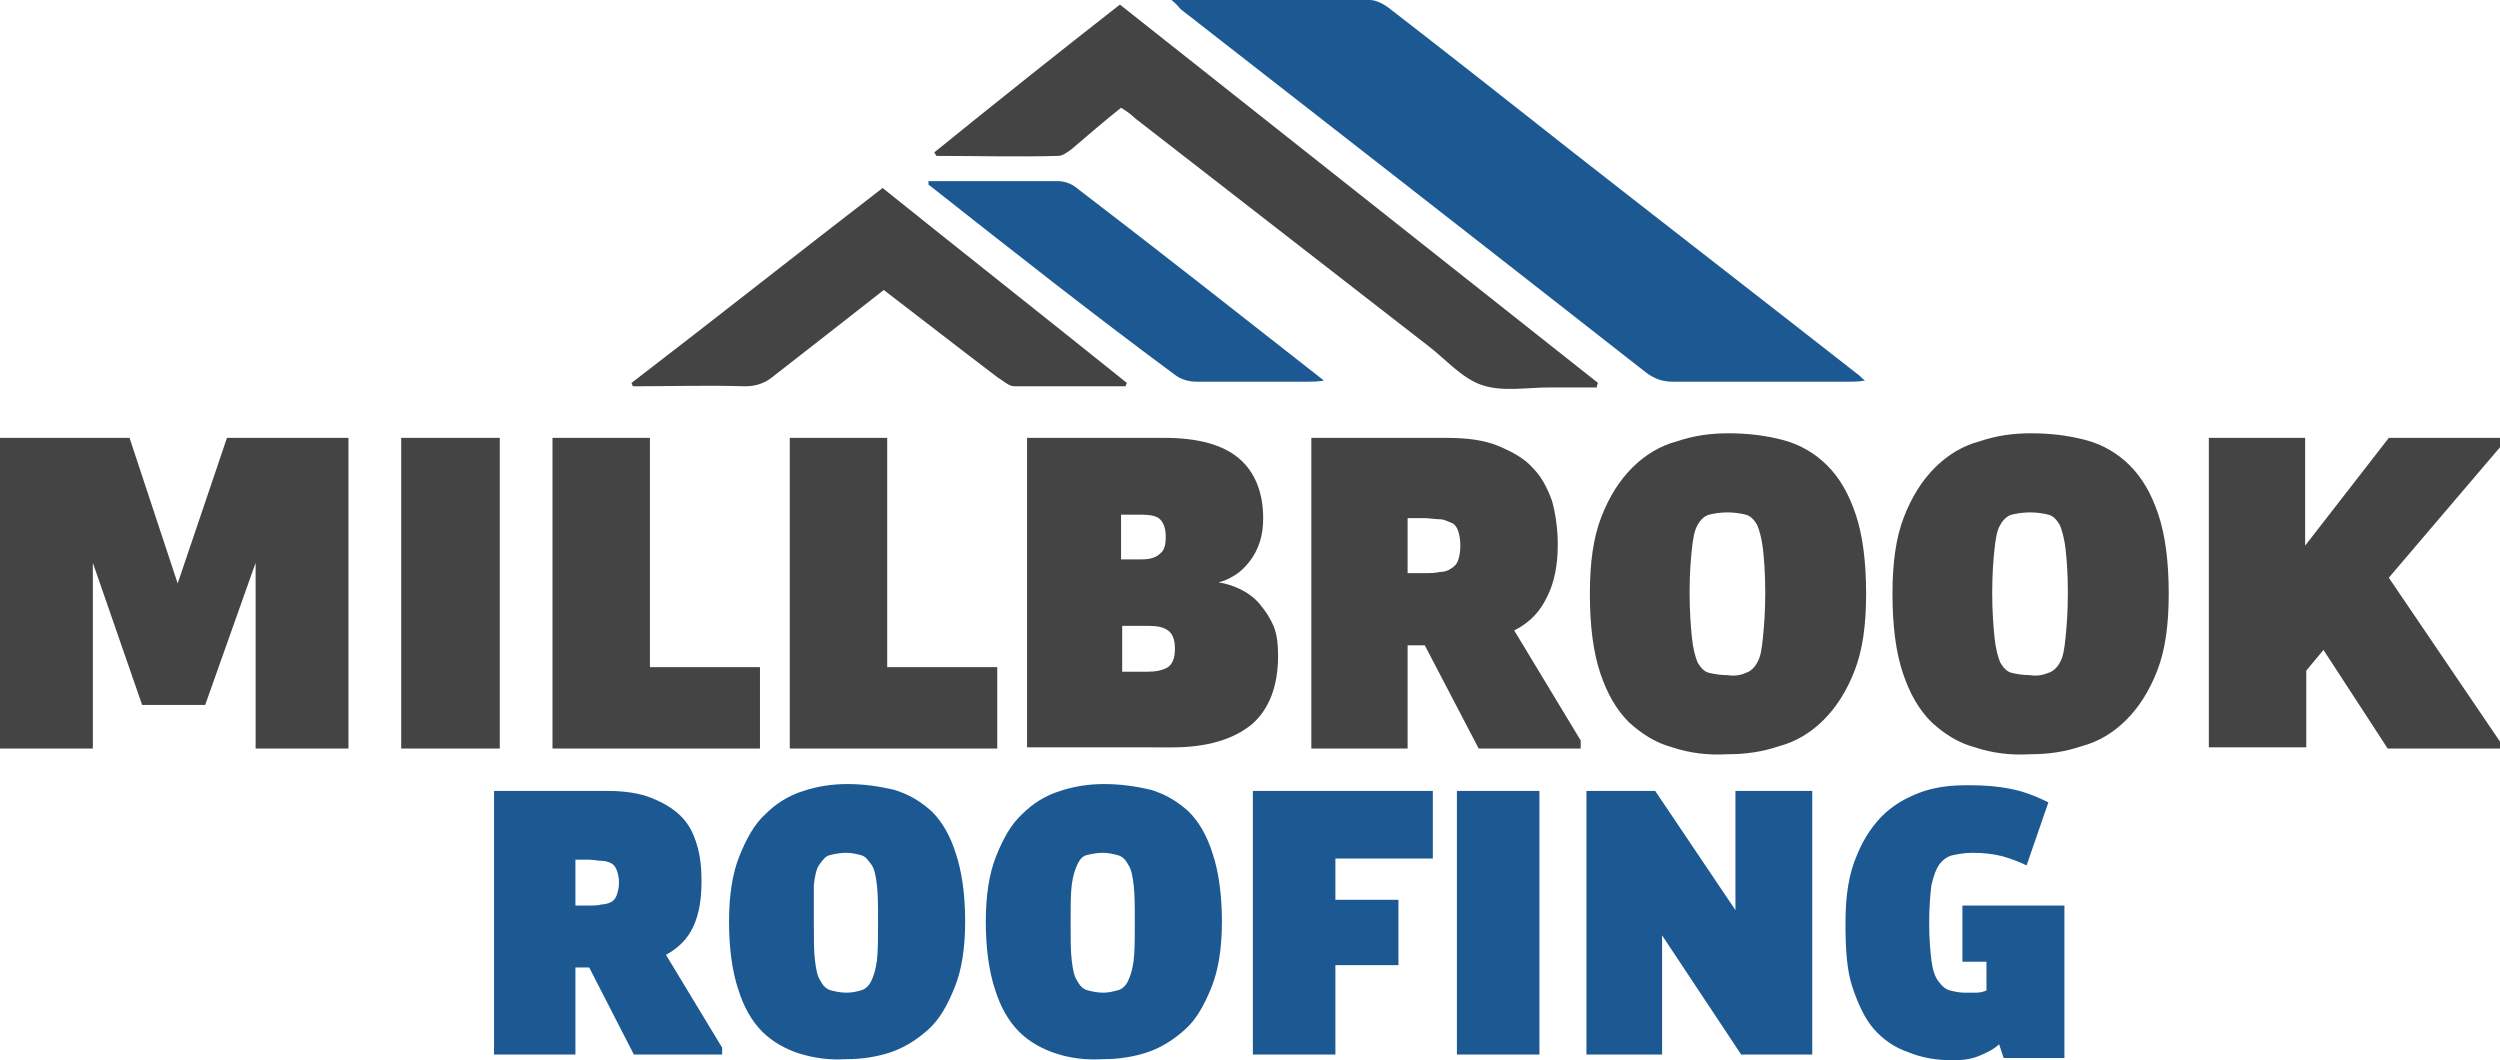
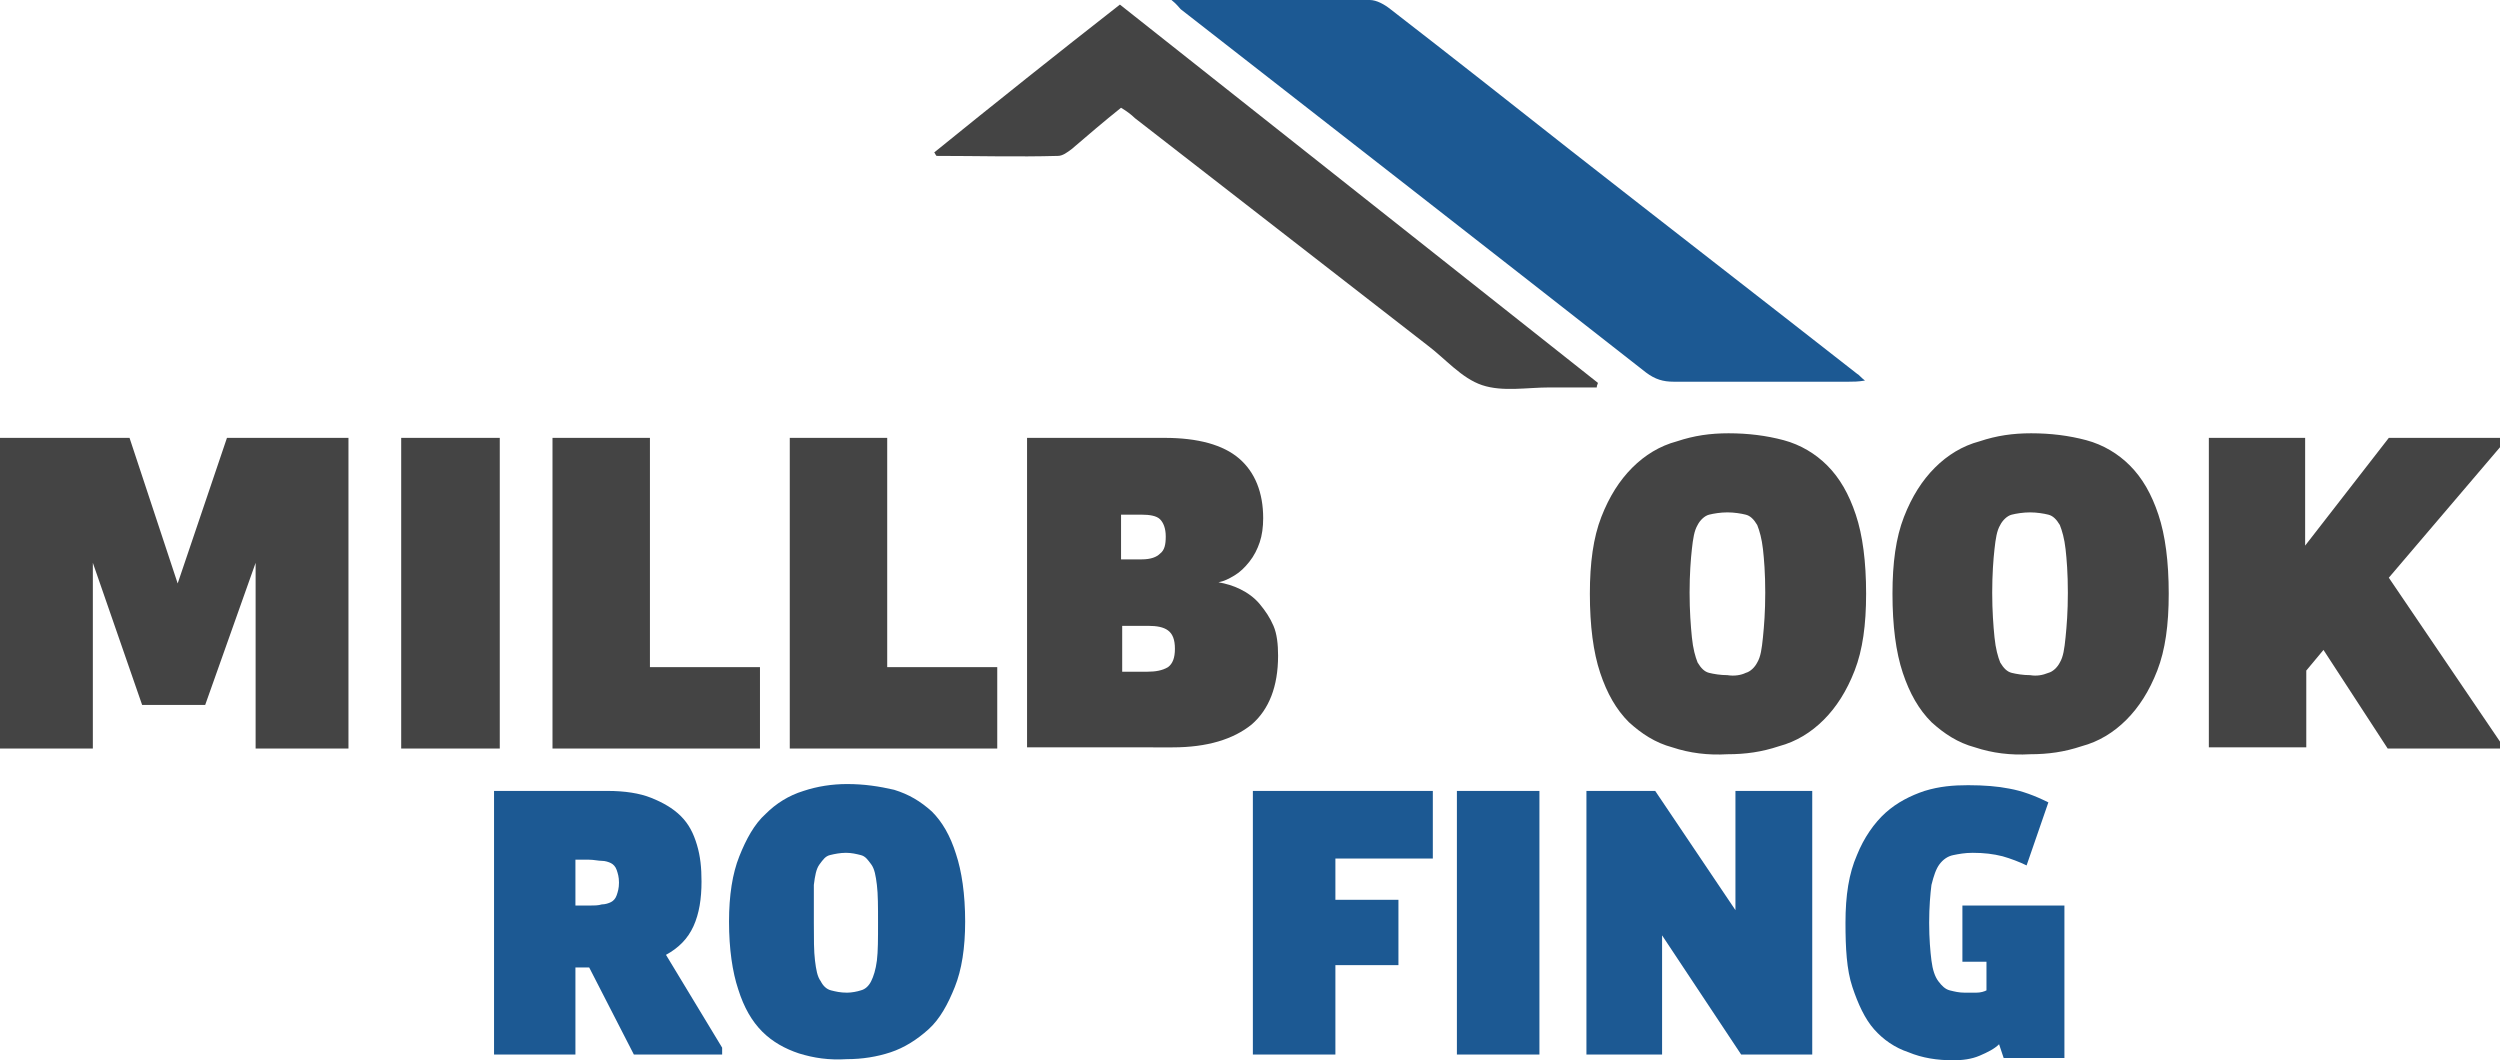
<svg xmlns="http://www.w3.org/2000/svg" version="1.1" id="Layer_1" x="0px" y="0px" viewBox="0 0 218.1 92.5" style="enable-background:new 0 0 218.1 92.5;" xml:space="preserve">
  <style type="text/css">
	.st0{fill-rule:evenodd;clip-rule:evenodd;fill:#1C5993;}
	.st1{fill-rule:evenodd;clip-rule:evenodd;fill:#444444;}
	.st2{fill:#444444;}
	.st3{fill:#1C5993;}
</style>
  <path class="st0" d="M102.2,0c6.1,0,11.7,0,17.3,0c0.6,0,1.3,0.4,1.8,0.8c5.3,4.1,10.5,8.2,15.7,12.3c8.3,6.5,16.7,13,25,19.5  c0.2,0.1,0.3,0.3,0.7,0.6c-0.6,0.1-1,0.1-1.4,0.1c-5.1,0-10.2,0-15.3,0c-0.9,0-1.6-0.2-2.4-0.8C130.2,22,116.6,11.4,103,0.8  C102.8,0.6,102.7,0.4,102.2,0z" />
  <path class="st1" d="M97.8,9.4c-1.5,1.2-2.9,2.4-4.3,3.6c-0.4,0.3-0.8,0.6-1.2,0.6c-3.5,0.1-7.1,0-10.6,0c-0.1-0.1-0.1-0.2-0.2-0.3  C86.8,9,92.2,4.7,97.7,0.4c13.9,11,27.8,22,41.7,33c0,0.1-0.1,0.2-0.1,0.4c-1.4,0-2.7,0-4.1,0c-2,0-4.1,0.4-5.9-0.2  c-1.8-0.6-3.2-2.3-4.8-3.5c-8.5-6.6-17-13.2-25.5-19.8C98.7,10,98.3,9.7,97.8,9.4z" />
-   <path class="st1" d="M77.1,25.3c-3.3,2.6-6.4,5-9.6,7.5c-0.7,0.6-1.5,0.9-2.5,0.9c-3.3-0.1-6.5,0-9.8,0c0-0.1-0.1-0.2-0.1-0.3  c7.3-5.6,14.5-11.3,21.9-17c7.1,5.7,14.2,11.3,21.3,17c0,0.1-0.1,0.2-0.1,0.3c-3.3,0-6.5,0-9.7,0c-0.5,0-1-0.5-1.5-0.8  C83.7,30.4,80.5,27.9,77.1,25.3z" />
-   <path class="st0" d="M81,15.8c3.8,0,7.5,0,11.3,0c0.5,0,1.1,0.2,1.5,0.5c7.2,5.5,14.3,11.1,21.7,16.9c-0.6,0.1-1,0.1-1.4,0.1  c-3.2,0-6.4,0-9.7,0c-0.7,0-1.4-0.2-1.9-0.6C95.2,27.3,88.1,21.7,81,16.1C81,16,81,15.9,81,15.8z" />
  <g>
    <g>
      <path class="st2" d="M11.3,38.2l4.2,12.7l4.3-12.7h10.6v27.1h-8.1V49.1l-4.4,12.4h-5.5L8.1,49.1v16.2H0V38.2H11.3z" />
      <path class="st2" d="M43.6,38.2v27.1H35V38.2H43.6z" />
      <path class="st2" d="M56.7,38.2v20h9.6v7.1H48.2V38.2H56.7z" />
      <path class="st2" d="M77.4,38.2v20H87v7.1H68.9V38.2H77.4z" />
      <path class="st2" d="M101.6,38.2c2.9,0,5.1,0.6,6.5,1.8c1.4,1.2,2.1,3,2.1,5.2c0,0.8-0.1,1.5-0.3,2.1c-0.2,0.6-0.5,1.2-0.9,1.7    c-0.4,0.5-0.8,0.9-1.3,1.2c-0.5,0.3-0.9,0.5-1.4,0.6c0.6,0.1,1.3,0.3,1.9,0.6c0.6,0.3,1.2,0.7,1.7,1.3s0.9,1.2,1.2,1.9    c0.3,0.7,0.4,1.6,0.4,2.6c0,2.7-0.8,4.7-2.3,6c-1.6,1.3-3.9,2-6.9,2H89.6V38.2H101.6z M101.2,48.3c0.4-0.3,0.5-0.8,0.5-1.5    c0-0.7-0.2-1.2-0.5-1.5s-0.9-0.4-1.6-0.4h-1.8v3.9h1.8C100.4,48.8,100.9,48.6,101.2,48.3z M101.9,58.2c0.4-0.3,0.6-0.8,0.6-1.6    c0-0.8-0.2-1.3-0.6-1.6c-0.4-0.3-1-0.4-1.7-0.4h-2.3v4h2.2C100.8,58.6,101.4,58.5,101.9,58.2z" />
-       <path class="st2" d="M126.2,38.2c1.8,0,3.3,0.2,4.5,0.7s2.3,1.1,3,1.9c0.8,0.8,1.3,1.8,1.7,2.9c0.3,1.1,0.5,2.4,0.5,3.8    c0,1.8-0.3,3.3-0.9,4.5c-0.6,1.3-1.5,2.3-2.9,3l5.8,9.6v0.7H129l-4.7-9h-1.5v9h-8.4V38.2H126.2z M125.6,49.9c0.4,0,0.7-0.1,1-0.3    c0.3-0.2,0.5-0.4,0.6-0.7c0.1-0.3,0.2-0.7,0.2-1.3c0-0.6-0.1-1-0.2-1.3c-0.1-0.3-0.3-0.6-0.6-0.7s-0.6-0.3-1-0.3s-0.9-0.1-1.4-0.1    h-1.4V50h1.4C124.8,50,125.2,50,125.6,49.9z" />
      <path class="st2" d="M145.9,65.2c-1.5-0.4-2.7-1.2-3.8-2.2c-1.1-1.1-1.9-2.5-2.5-4.3c-0.6-1.8-0.9-4.1-0.9-6.9    c0-2.7,0.3-4.9,1-6.7c0.7-1.8,1.6-3.2,2.7-4.3c1.1-1.1,2.4-1.9,3.9-2.3c1.5-0.5,2.9-0.7,4.5-0.7c1.7,0,3.3,0.2,4.8,0.6    c1.5,0.4,2.8,1.2,3.8,2.2c1.1,1.1,1.9,2.5,2.5,4.3c0.6,1.8,0.9,4.1,0.9,6.9c0,2.7-0.3,4.9-1,6.7c-0.7,1.8-1.6,3.2-2.7,4.3    c-1.1,1.1-2.4,1.9-3.9,2.3c-1.5,0.5-2.9,0.7-4.5,0.7C149,65.9,147.4,65.7,145.9,65.2z M152.3,58.7c0.4-0.1,0.8-0.5,1-0.9    c0.3-0.5,0.4-1.2,0.5-2.2c0.1-1,0.2-2.2,0.2-3.9s-0.1-2.9-0.2-3.8c-0.1-0.9-0.3-1.6-0.5-2.1c-0.3-0.5-0.6-0.8-1-0.9    c-0.4-0.1-1-0.2-1.6-0.2c-0.6,0-1.2,0.1-1.6,0.2c-0.4,0.1-0.8,0.5-1,0.9c-0.3,0.5-0.4,1.2-0.5,2.1c-0.1,0.9-0.2,2.2-0.2,3.8    s0.1,2.9,0.2,3.9c0.1,1,0.3,1.7,0.5,2.2c0.3,0.5,0.6,0.8,1,0.9c0.4,0.1,1,0.2,1.6,0.2C151.3,59,151.9,58.9,152.3,58.7z" />
      <path class="st2" d="M172.3,65.2c-1.5-0.4-2.7-1.2-3.8-2.2c-1.1-1.1-1.9-2.5-2.5-4.3c-0.6-1.8-0.9-4.1-0.9-6.9    c0-2.7,0.3-4.9,1-6.7c0.7-1.8,1.6-3.2,2.7-4.3c1.1-1.1,2.4-1.9,3.9-2.3c1.5-0.5,2.9-0.7,4.5-0.7c1.7,0,3.3,0.2,4.8,0.6    c1.5,0.4,2.8,1.2,3.8,2.2c1.1,1.1,1.9,2.5,2.5,4.3c0.6,1.8,0.9,4.1,0.9,6.9c0,2.7-0.3,4.9-1,6.7c-0.7,1.8-1.6,3.2-2.7,4.3    c-1.1,1.1-2.4,1.9-3.9,2.3c-1.5,0.5-2.9,0.7-4.5,0.7C175.4,65.9,173.8,65.7,172.3,65.2z M178.7,58.7c0.4-0.1,0.8-0.5,1-0.9    c0.3-0.5,0.4-1.2,0.5-2.2c0.1-1,0.2-2.2,0.2-3.9s-0.1-2.9-0.2-3.8c-0.1-0.9-0.3-1.6-0.5-2.1c-0.3-0.5-0.6-0.8-1-0.9    c-0.4-0.1-1-0.2-1.6-0.2c-0.6,0-1.2,0.1-1.6,0.2c-0.4,0.1-0.8,0.5-1,0.9c-0.3,0.5-0.4,1.2-0.5,2.1c-0.1,0.9-0.2,2.2-0.2,3.8    s0.1,2.9,0.2,3.9c0.1,1,0.3,1.7,0.5,2.2c0.3,0.5,0.6,0.8,1,0.9c0.4,0.1,1,0.2,1.6,0.2C177.7,59,178.2,58.9,178.7,58.7z" />
      <path class="st2" d="M201.1,38.2v9.4l7.3-9.4h9.8v0.7l-9.8,11.5l9.7,14.3v0.6h-9.8l-5.6-8.6l-1.5,1.8v6.7h-8.5V38.2H201.1z" />
    </g>
    <g>
      <path class="st3" d="M53,69c1.5,0,2.8,0.2,3.8,0.6s1.9,0.9,2.6,1.6c0.7,0.7,1.1,1.5,1.4,2.5s0.4,2,0.4,3.2c0,1.5-0.2,2.8-0.7,3.9    c-0.5,1.1-1.3,1.9-2.4,2.5l4.9,8.1V92h-7.7l-3.9-7.6h-1.2V92h-7.1V69H53z M52.5,78.9c0.3,0,0.6-0.1,0.8-0.2    c0.2-0.1,0.4-0.3,0.5-0.6s0.2-0.6,0.2-1.1s-0.1-0.8-0.2-1.1c-0.1-0.3-0.3-0.5-0.5-0.6c-0.2-0.1-0.5-0.2-0.8-0.2S51.8,75,51.4,75    h-1.2v4h1.2C51.8,79,52.2,79,52.5,78.9z" />
      <path class="st3" d="M69.7,91.9c-1.2-0.4-2.3-1-3.2-1.9c-0.9-0.9-1.6-2.1-2.1-3.7c-0.5-1.5-0.8-3.5-0.8-5.9c0-2.3,0.3-4.2,0.9-5.7    c0.6-1.5,1.3-2.8,2.3-3.7c0.9-0.9,2-1.6,3.3-2c1.2-0.4,2.5-0.6,3.8-0.6c1.5,0,2.8,0.2,4.1,0.5c1.3,0.4,2.3,1,3.3,1.9    c0.9,0.9,1.6,2.1,2.1,3.7c0.5,1.5,0.8,3.5,0.8,5.9c0,2.3-0.3,4.2-0.9,5.7c-0.6,1.5-1.3,2.8-2.3,3.7c-1,0.9-2.1,1.6-3.3,2    c-1.2,0.4-2.5,0.6-3.8,0.6C72.3,92.5,71,92.3,69.7,91.9z M75.1,86.4c0.4-0.1,0.7-0.4,0.9-0.8c0.2-0.4,0.4-1,0.5-1.8    c0.1-0.8,0.1-1.9,0.1-3.3c0-1.4,0-2.5-0.1-3.3c-0.1-0.8-0.2-1.4-0.5-1.8s-0.5-0.7-0.9-0.8s-0.8-0.2-1.3-0.2c-0.5,0-1,0.1-1.4,0.2    c-0.4,0.1-0.6,0.4-0.9,0.8s-0.4,1-0.5,1.8C71,78.1,71,79.1,71,80.5c0,1.4,0,2.5,0.1,3.3c0.1,0.8,0.2,1.4,0.5,1.8    c0.2,0.4,0.5,0.7,0.9,0.8c0.4,0.1,0.8,0.2,1.4,0.2C74.3,86.6,74.8,86.5,75.1,86.4z" />
-       <path class="st3" d="M92.1,91.9c-1.2-0.4-2.3-1-3.2-1.9c-0.9-0.9-1.6-2.1-2.1-3.7c-0.5-1.5-0.8-3.5-0.8-5.9c0-2.3,0.3-4.2,0.9-5.7    c0.6-1.5,1.3-2.8,2.3-3.7c0.9-0.9,2-1.6,3.3-2c1.2-0.4,2.5-0.6,3.8-0.6c1.5,0,2.8,0.2,4.1,0.5c1.3,0.4,2.3,1,3.3,1.9    c0.9,0.9,1.6,2.1,2.1,3.7c0.5,1.5,0.8,3.5,0.8,5.9c0,2.3-0.3,4.2-0.9,5.7c-0.6,1.5-1.3,2.8-2.3,3.7c-1,0.9-2.1,1.6-3.3,2    c-1.2,0.4-2.5,0.6-3.8,0.6C94.7,92.5,93.3,92.3,92.1,91.9z M97.5,86.4c0.4-0.1,0.7-0.4,0.9-0.8c0.2-0.4,0.4-1,0.5-1.8    c0.1-0.8,0.1-1.9,0.1-3.3c0-1.4,0-2.5-0.1-3.3s-0.2-1.4-0.5-1.8c-0.2-0.4-0.5-0.7-0.9-0.8s-0.8-0.2-1.3-0.2c-0.5,0-1,0.1-1.4,0.2    S94.2,75,94,75.4c-0.2,0.4-0.4,1-0.5,1.8s-0.1,1.9-0.1,3.3c0,1.4,0,2.5,0.1,3.3c0.1,0.8,0.2,1.4,0.5,1.8c0.2,0.4,0.5,0.7,0.9,0.8    s0.8,0.2,1.4,0.2C96.7,86.6,97.1,86.5,97.5,86.4z" />
      <path class="st3" d="M125,69v5.9h-8.5v3.6h5.5v5.7h-5.5V92h-7.2V69H125z" />
      <path class="st3" d="M134.3,69v23h-7.2V69H134.3z" />
      <path class="st3" d="M144.4,69l7,10.4V69h6.7v23h-6.2l-6.9-10.4V92h-6.6V69H144.4z" />
      <path class="st3" d="M166.5,91.8c-1.2-0.4-2.2-1.1-3-2s-1.4-2.2-1.9-3.7s-0.6-3.4-0.6-5.6c0-2.4,0.3-4.3,1-5.9    c0.6-1.5,1.5-2.8,2.5-3.7c1-0.9,2.2-1.5,3.4-1.9c1.3-0.4,2.5-0.5,3.8-0.5c1.4,0,2.6,0.1,3.6,0.3c1.1,0.2,2.2,0.6,3.4,1.2l-1.9,5.5    c-0.6-0.3-1.4-0.6-2.1-0.8c-0.8-0.2-1.6-0.3-2.6-0.3c-0.7,0-1.2,0.1-1.7,0.2c-0.5,0.1-0.9,0.4-1.2,0.8c-0.3,0.4-0.5,1-0.7,1.8    c-0.1,0.8-0.2,1.9-0.2,3.3c0,1.4,0.1,2.5,0.2,3.3c0.1,0.8,0.3,1.4,0.6,1.8s0.6,0.7,1,0.8c0.4,0.1,0.8,0.2,1.3,0.2c0.3,0,0.7,0,1,0    c0.4,0,0.7-0.1,0.9-0.2v-2.5h-2.1V79h8.9v13.3h-5.3l-0.4-1.2c-0.4,0.4-1,0.7-1.7,1c-0.7,0.3-1.5,0.4-2.3,0.4    C169,92.5,167.7,92.3,166.5,91.8z" />
    </g>
  </g>
</svg>